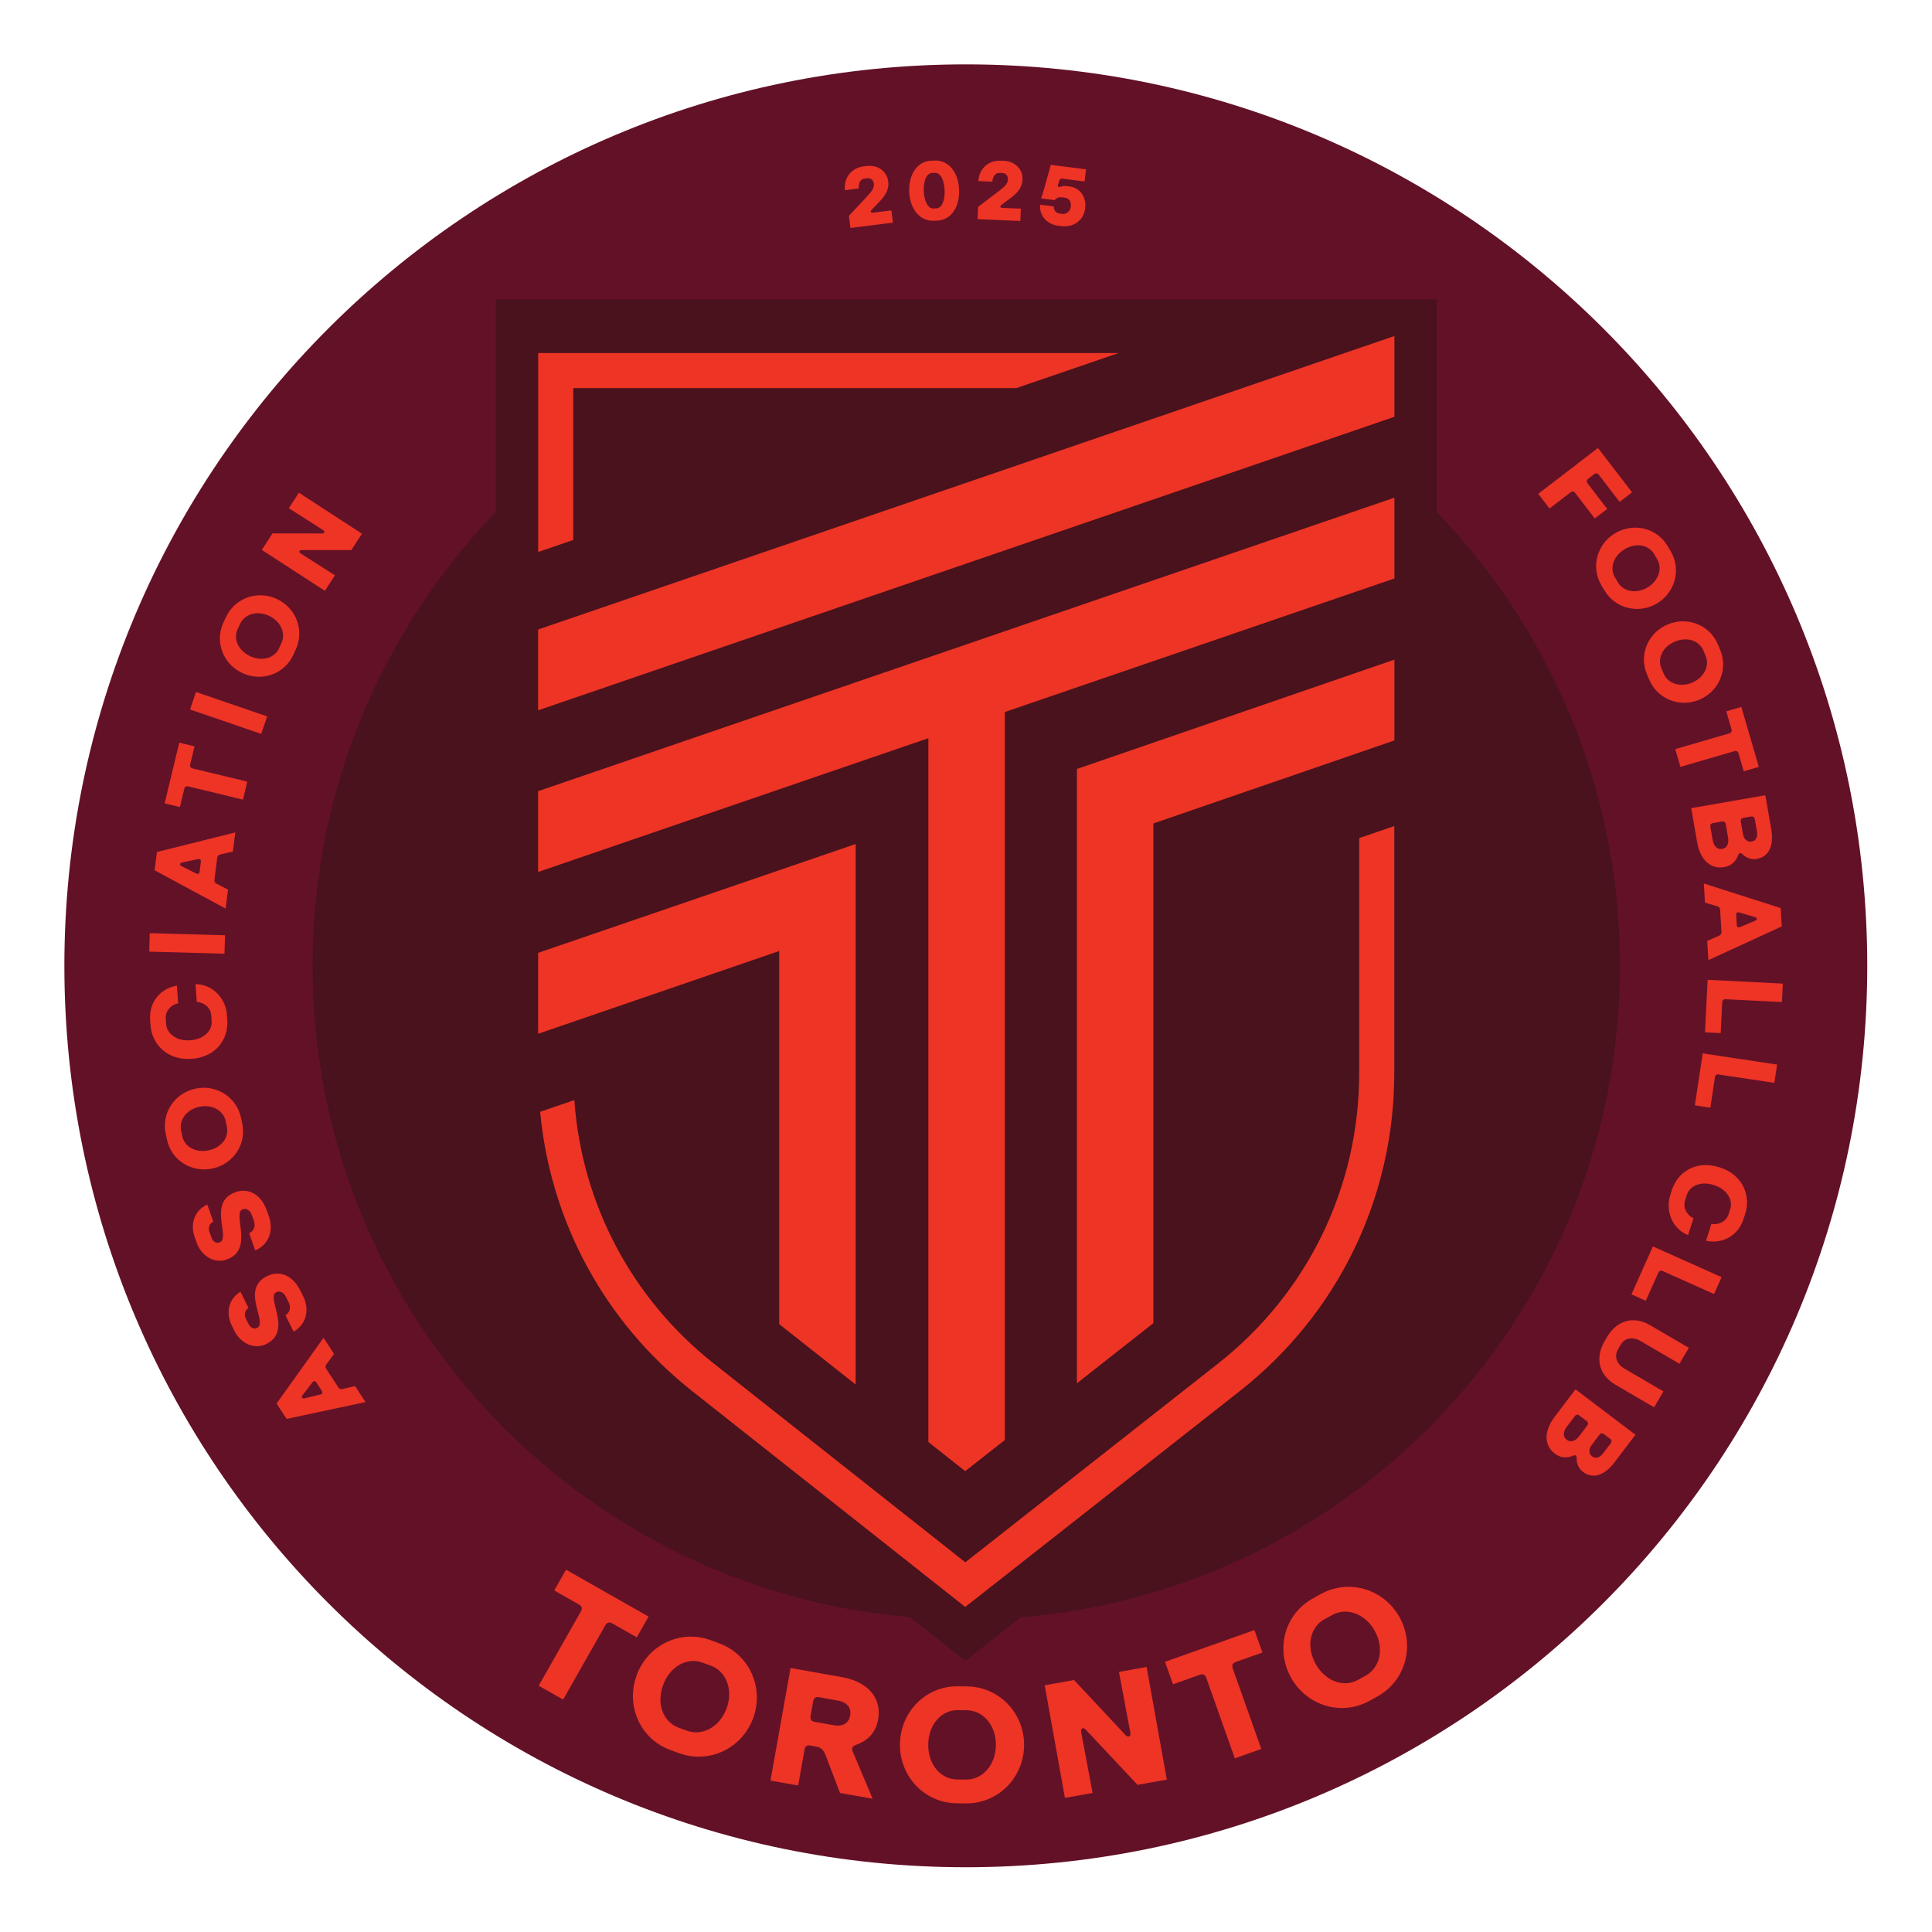
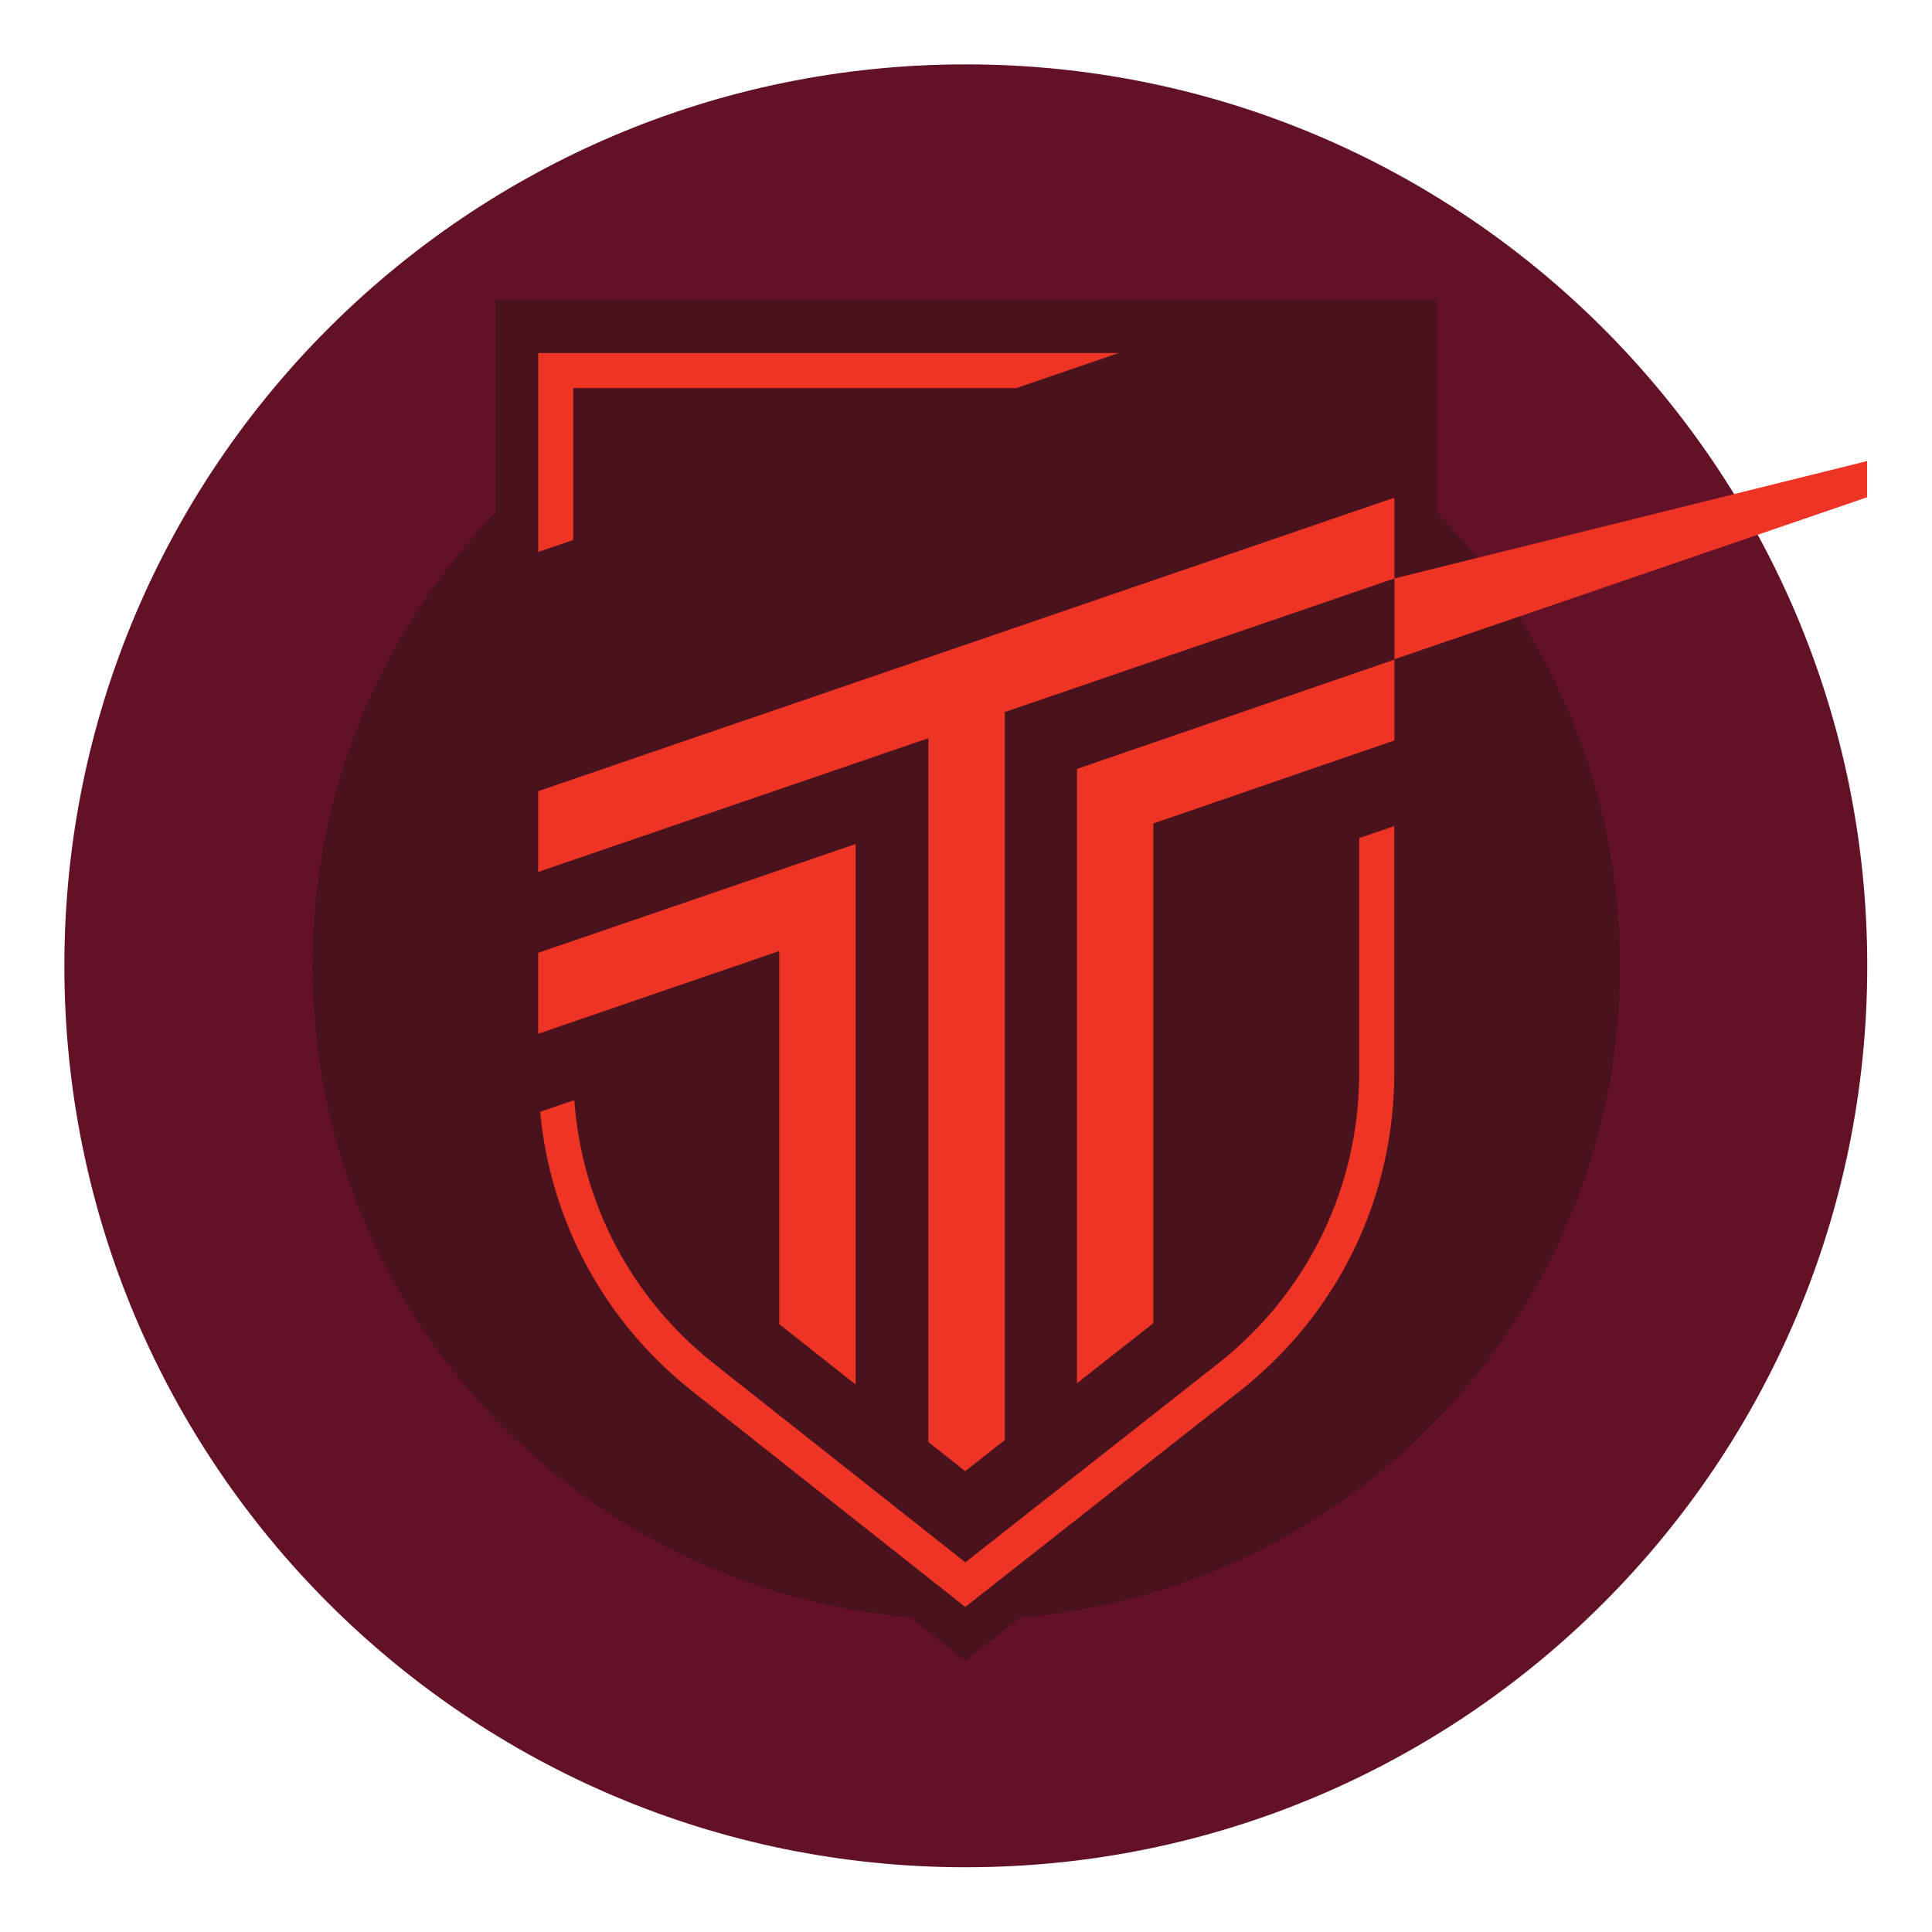
<svg xmlns="http://www.w3.org/2000/svg" xmlns:ns1="http://www.inkscape.org/namespaces/inkscape" xmlns:ns2="http://sodipodi.sourceforge.net/DTD/sodipodi-0.dtd" width="300" height="300" viewBox="0 0 79.375 79.375" version="1.1" id="svg1" xml:space="preserve" ns1:version="1.4 (e7c3feb1, 2024-10-09)" ns2:docname="TOR.svg">
  <ns2:namedview id="namedview1" pagecolor="#ffffff" bordercolor="#000000" borderopacity="0.25" ns1:showpageshadow="2" ns1:pageopacity="0.0" ns1:pagecheckerboard="0" ns1:deskcolor="#d1d1d1" ns1:document-units="mm" ns1:zoom="0.89887065" ns1:cx="225.83895" ns1:cy="43.944031" ns1:window-width="1528" ns1:window-height="1186" ns1:window-x="248" ns1:window-y="137" ns1:window-maximized="0" ns1:current-layer="layer1" />
  <defs id="defs1">
    <clipPath id="clip0_2538_9884">
      <rect width="90" height="90" fill="#ffffff" transform="translate(4.938,4.661)" id="rect4" x="0" y="0" />
    </clipPath>
  </defs>
  <g ns1:label="Layer 1" ns1:groupmode="layer" id="layer1" transform="translate(-45.246,-136.79)">
    <g style="fill:none" id="g1" transform="matrix(0.823,0,0,0.823,43.821,135.597)">
      <g clip-path="url(#clip0_2538_9884)" id="g4">
        <path d="m 49.945,94.663 c 24.853,0 45,-20.147 45,-45 0,-24.853 -20.147,-45 -45,-45 -24.853,0 -45,20.147 -45,45 0,24.853 20.147,45 45,45 z" fill="#631127" id="path1" />
        <path d="m 82.6,49.666 c 0,-8.797 -3.483,-16.784 -9.144,-22.651 V 16.403 H 26.48 v 10.611 c -5.661,5.87 -9.144,13.854 -9.144,22.653 0,17.076 13.117,31.089 29.825,32.513 l 1.448,1.143 1.308,1.034 1.311,-1.03 1.447,-1.139 C 69.431,80.812 82.6,66.778 82.6,49.667 Z" fill="#49121d" id="path2" />
-         <path d="m 81.504,23.813 1.7,2.214 -0.621,0.477 -1.04,-1.355 c -0.063,-0.081 -0.145,-0.091 -0.227,-0.03 l -0.303,0.233 c -0.081,0.063 -0.091,0.145 -0.03,0.227 l 0.981,1.278 -0.621,0.477 -0.981,-1.278 c -0.063,-0.081 -0.145,-0.091 -0.227,-0.03 l -1.052,0.808 -0.562,-0.732 2.981,-2.289 z m 0.858,4.255 c 0.909,-0.541 2.071,-0.278 2.615,0.636 l 0.153,0.258 c 0.543,0.913 0.227,2.07 -0.682,2.611 -0.909,0.54 -2.078,0.267 -2.623,-0.651 l -0.151,-0.254 c -0.541,-0.909 -0.221,-2.061 0.689,-2.603 z m 1.611,2.708 c 0.562,-0.335 0.756,-0.956 0.484,-1.413 l -0.153,-0.258 c -0.266,-0.449 -0.889,-0.582 -1.467,-0.24 -0.576,0.344 -0.756,0.956 -0.489,1.403 l 0.151,0.254 c 0.272,0.456 0.903,0.594 1.474,0.254 z m 1.005,1.848 c 0.974,-0.412 2.09,0.006 2.505,0.984 l 0.117,0.276 c 0.415,0.978 -0.056,2.08 -1.029,2.493 -0.974,0.412 -2.094,-0.015 -2.51,-0.999 l -0.116,-0.272 c -0.412,-0.974 0.06,-2.071 1.034,-2.484 z m 1.23,2.9 c 0.603,-0.255 0.877,-0.845 0.67,-1.333 l -0.117,-0.276 c -0.203,-0.478 -0.802,-0.698 -1.421,-0.435 -0.618,0.261 -0.877,0.845 -0.675,1.323 l 0.116,0.272 c 0.207,0.489 0.815,0.71 1.427,0.45 z m 1.962,2.336 -0.263,-0.901 0.753,-0.219 0.872,2.994 -0.753,0.219 -0.261,-0.897 c -0.029,-0.098 -0.102,-0.138 -0.2,-0.11 l -2.7,0.786 -0.258,-0.886 2.7,-0.786 c 0.098,-0.029 0.138,-0.102 0.11,-0.2 z m 1.688,3.288 0.295,1.696 c 0.145,0.836 -0.131,1.38 -0.728,1.484 -0.291,0.051 -0.541,-0.075 -0.717,-0.24 -0.09,-0.083 -0.161,-0.075 -0.204,0.046 -0.116,0.309 -0.332,0.537 -0.702,0.602 -0.672,0.117 -1.196,-0.358 -1.349,-1.242 l -0.295,-1.702 3.7,-0.643 z m -2.154,2.679 c 0.238,-0.042 0.346,-0.261 0.292,-0.575 l -0.116,-0.661 c -0.018,-0.101 -0.086,-0.148 -0.186,-0.131 l -0.45,0.078 c -0.101,0.018 -0.148,0.086 -0.131,0.186 l 0.116,0.661 c 0.054,0.312 0.237,0.481 0.474,0.441 z m 1.473,-0.366 c 0.211,-0.036 0.31,-0.222 0.261,-0.502 l -0.108,-0.618 c -0.018,-0.101 -0.086,-0.148 -0.186,-0.131 l -0.381,0.066 c -0.101,0.018 -0.148,0.086 -0.132,0.186 l 0.108,0.618 c 0.05,0.281 0.221,0.418 0.436,0.381 z m 1.446,3.32 0.054,0.916 -3.663,1.683 -0.057,-0.959 0.593,-0.261 c 0.084,-0.037 0.123,-0.099 0.117,-0.195 l -0.065,-1.087 c -0.006,-0.096 -0.052,-0.158 -0.14,-0.186 l -0.618,-0.184 -0.057,-0.954 3.836,1.226 z m -2.221,0.341 0.03,0.504 c 0.006,0.102 0.068,0.141 0.162,0.103 l 0.76,-0.32 c 0.105,-0.043 0.099,-0.145 -0.011,-0.177 l -0.793,-0.233 c -0.093,-0.027 -0.154,0.019 -0.148,0.121 z m 2.329,3.428 -0.046,0.922 -2.809,-0.141 c -0.102,-0.004 -0.164,0.051 -0.17,0.153 l -0.078,1.539 -0.783,-0.039 0.132,-2.622 3.753,0.189 z m -0.286,4.043 -0.138,0.913 -2.781,-0.418 c -0.101,-0.015 -0.168,0.035 -0.183,0.135 l -0.23,1.522 -0.774,-0.117 0.392,-2.595 z m -2.869,5.131 c 1.197,0.381 1.552,1.458 1.282,2.301 l -0.087,0.272 c -0.278,0.869 -1.085,1.264 -1.875,1.092 l 0.269,-0.845 c 0.348,0.072 0.74,-0.114 0.854,-0.471 l 0.091,-0.286 c 0.123,-0.389 -0.113,-0.954 -0.819,-1.179 -0.701,-0.224 -1.218,0.073 -1.349,0.483 l -0.09,0.281 c -0.117,0.369 0.08,0.723 0.418,0.894 l -0.269,0.843 c -0.815,-0.327 -1.128,-1.25 -0.897,-1.976 l 0.088,-0.276 c 0.281,-0.88 1.182,-1.516 2.377,-1.134 z m 0.099,5.481 -0.377,0.843 -2.567,-1.149 c -0.093,-0.042 -0.171,-0.012 -0.213,0.081 l -0.63,1.405 -0.714,-0.32 1.071,-2.394 3.428,1.534 z m -3.568,2.4 1.932,1.129 -0.467,0.796 -1.932,-1.129 c -0.408,-0.238 -0.804,-0.167 -1.01,0.188 l -0.124,0.213 c -0.208,0.357 -0.076,0.738 0.332,0.977 l 1.932,1.129 -0.465,0.796 -1.932,-1.129 c -0.821,-0.48 -1.032,-1.331 -0.541,-2.169 l 0.128,-0.217 c 0.49,-0.839 1.329,-1.063 2.15,-0.584 z m -0.735,5.469 -1.041,1.373 c -0.513,0.675 -1.098,0.845 -1.581,0.477 -0.235,-0.178 -0.314,-0.447 -0.312,-0.689 0,-0.123 -0.054,-0.17 -0.172,-0.117 -0.304,0.126 -0.618,0.123 -0.918,-0.103 -0.543,-0.412 -0.552,-1.119 -0.011,-1.833 l 1.044,-1.377 2.993,2.269 z m -3.429,0.249 c 0.192,0.145 0.427,0.075 0.62,-0.177 l 0.405,-0.534 c 0.061,-0.081 0.051,-0.164 -0.032,-0.225 l -0.363,-0.276 c -0.081,-0.061 -0.164,-0.05 -0.225,0.032 l -0.405,0.534 c -0.191,0.252 -0.192,0.501 0,0.646 z m 1.27,0.828 c 0.171,0.131 0.373,0.075 0.546,-0.151 l 0.38,-0.499 c 0.061,-0.081 0.05,-0.165 -0.032,-0.225 l -0.307,-0.234 c -0.081,-0.061 -0.164,-0.05 -0.225,0.032 l -0.38,0.501 c -0.172,0.227 -0.158,0.447 0.018,0.579 z m -65.174,-1.869 -0.502,-0.768 2.345,-3.28 0.525,0.804 -0.384,0.52 c -0.054,0.073 -0.059,0.147 -0.004,0.228 l 0.596,0.912 c 0.052,0.081 0.124,0.111 0.213,0.091 l 0.628,-0.147 0.522,0.799 z m 1.76,-1.399 -0.276,-0.421 c -0.056,-0.086 -0.129,-0.088 -0.192,-0.009 l -0.502,0.654 c -0.069,0.09 -0.013,0.175 0.096,0.148 l 0.804,-0.192 c 0.095,-0.022 0.124,-0.095 0.069,-0.18 z m -1.413,-2.959 -0.402,-0.813 c 0.21,-0.145 0.292,-0.378 0.156,-0.652 l -0.134,-0.27 c -0.101,-0.203 -0.298,-0.326 -0.486,-0.233 -0.519,0.258 0.825,1.933 -0.493,2.586 -0.602,0.297 -1.284,-0.029 -1.596,-0.66 l -0.131,-0.264 c -0.297,-0.602 -0.184,-1.317 0.436,-1.683 l 0.398,0.804 c -0.171,0.126 -0.237,0.321 -0.129,0.537 l 0.131,0.264 c 0.093,0.188 0.266,0.282 0.429,0.201 0.562,-0.279 -0.854,-1.919 0.498,-2.587 0.634,-0.314 1.292,-0.029 1.665,0.728 l 0.132,0.264 c 0.348,0.702 0.15,1.429 -0.472,1.779 z m -1.913,-4.054 -0.303,-0.855 c 0.225,-0.12 0.335,-0.341 0.233,-0.628 l -0.101,-0.283 c -0.075,-0.213 -0.258,-0.358 -0.455,-0.288 -0.546,0.194 0.591,2.016 -0.795,2.508 -0.631,0.225 -1.272,-0.18 -1.506,-0.843 l -0.099,-0.278 c -0.224,-0.631 -0.027,-1.327 0.631,-1.62 l 0.3,0.845 c -0.184,0.105 -0.273,0.291 -0.192,0.517 l 0.099,0.278 c 0.07,0.197 0.23,0.312 0.402,0.251 0.593,-0.21 -0.621,-2.006 0.799,-2.51 0.667,-0.237 1.286,0.124 1.567,0.918 l 0.099,0.278 c 0.263,0.738 -0.019,1.435 -0.679,1.71 z m -2.136,-4.086 c -1.034,0.221 -2.05,-0.404 -2.271,-1.443 l -0.063,-0.294 c -0.222,-1.04 0.45,-2.034 1.485,-2.253 1.035,-0.221 2.054,0.414 2.276,1.458 l 0.061,0.289 c 0.221,1.034 -0.453,2.022 -1.488,2.243 z m -0.655,-3.083 c -0.64,0.137 -1.023,0.663 -0.912,1.182 l 0.063,0.294 c 0.108,0.51 0.655,0.837 1.312,0.698 0.657,-0.14 1.023,-0.661 0.913,-1.171 l -0.061,-0.289 c -0.111,-0.52 -0.664,-0.852 -1.315,-0.713 z m -0.39,-2.394 c -1.252,0.09 -1.982,-0.777 -2.045,-1.661 l -0.021,-0.283 c -0.065,-0.91 0.537,-1.577 1.335,-1.71 l 0.063,0.883 c -0.351,0.063 -0.645,0.38 -0.618,0.754 l 0.021,0.3 c 0.029,0.406 0.459,0.845 1.197,0.79 0.734,-0.052 1.103,-0.52 1.073,-0.948 l -0.021,-0.294 c -0.027,-0.386 -0.342,-0.642 -0.722,-0.675 l -0.063,-0.883 c 0.877,0 1.512,0.741 1.566,1.502 l 0.021,0.289 c 0.066,0.921 -0.534,1.847 -1.786,1.937 z m -2.111,-5.352 0.025,-0.922 3.756,0.105 -0.025,0.922 z m 0.267,-4.062 0.117,-0.91 3.912,-0.978 -0.121,0.953 -0.63,0.147 c -0.088,0.021 -0.14,0.075 -0.151,0.17 l -0.138,1.081 c -0.012,0.096 0.022,0.165 0.103,0.208 l 0.575,0.295 -0.121,0.948 z m 2.247,0.076 0.063,-0.501 c 0.013,-0.101 -0.041,-0.151 -0.14,-0.132 l -0.807,0.172 c -0.111,0.024 -0.124,0.124 -0.022,0.175 l 0.737,0.375 c 0.087,0.043 0.156,0.009 0.17,-0.091 z m -0.763,-4.144 -0.221,0.913 -0.762,-0.184 0.732,-3.031 0.762,0.184 -0.219,0.907 c -0.024,0.099 0.019,0.171 0.118,0.195 l 2.735,0.66 -0.217,0.898 -2.735,-0.66 c -0.099,-0.024 -0.171,0.019 -0.194,0.118 z m 0.286,-3.958 0.298,-0.873 3.554,1.218 -0.3,0.873 -3.554,-1.218 z m 2.611,-1.819 c -0.959,-0.447 -1.393,-1.557 -0.945,-2.52 l 0.128,-0.273 c 0.45,-0.963 1.584,-1.351 2.542,-0.904 0.959,0.447 1.391,1.566 0.938,2.535 l -0.124,0.267 c -0.447,0.959 -1.579,1.343 -2.538,0.895 z m 1.332,-2.856 c -0.594,-0.278 -1.215,-0.087 -1.44,0.395 l -0.128,0.273 c -0.221,0.471 0.019,1.063 0.627,1.347 0.608,0.283 1.215,0.087 1.435,-0.384 l 0.124,-0.269 c 0.225,-0.481 -0.017,-1.08 -0.621,-1.362 z m -0.36,-3.291 0.534,-0.824 2.472,0.004 c 0.128,0 0.161,-0.101 0.052,-0.17 l -1.71,-1.091 0.502,-0.774 3.15,2.045 -0.531,0.819 h -2.482 c -0.124,-0.003 -0.153,0.099 -0.05,0.167 l 1.714,1.093 -0.502,0.774 z m 15.84,52.65 -1.242,-0.705 0.588,-1.036 4.122,2.34 -0.588,1.036 -1.234,-0.701 c -0.135,-0.076 -0.257,-0.043 -0.333,0.091 l -2.111,3.717 -1.22,-0.693 2.111,-3.717 c 0.076,-0.135 0.043,-0.257 -0.091,-0.333 z m 2.871,3.527 c 0.556,-1.508 2.181,-2.307 3.696,-1.749 l 0.429,0.158 c 1.515,0.559 2.247,2.228 1.692,3.735 -0.556,1.508 -2.196,2.303 -3.719,1.74 l -0.421,-0.154 c -1.508,-0.556 -2.232,-2.221 -1.675,-3.729 z m 4.491,1.656 c 0.344,-0.933 -0.022,-1.851 -0.78,-2.13 l -0.429,-0.158 c -0.743,-0.275 -1.608,0.164 -1.96,1.121 -0.352,0.957 0.021,1.851 0.763,2.124 l 0.421,0.154 c 0.757,0.279 1.633,-0.162 1.983,-1.111 z m 3.192,-2.019 2.57,0.458 c 1.3,0.231 1.992,1.05 1.803,2.111 -0.131,0.731 -0.584,1.089 -1.131,1.281 -0.151,0.056 -0.203,0.164 -0.14,0.315 l 0.996,2.364 -1.631,-0.289 -0.717,-1.884 c -0.12,-0.303 -0.254,-0.393 -0.486,-0.435 l -0.281,-0.05 c -0.153,-0.027 -0.257,0.045 -0.283,0.198 l -0.32,1.798 -1.381,-0.246 z m 2.976,2.369 c 0.066,-0.369 -0.141,-0.654 -0.614,-0.74 l -0.948,-0.17 c -0.153,-0.027 -0.257,0.045 -0.283,0.198 l -0.134,0.747 c -0.027,0.153 0.045,0.257 0.198,0.283 l 0.948,0.17 c 0.481,0.086 0.763,-0.105 0.833,-0.489 z m 2.487,1.419 c 0.027,-1.607 1.296,-2.9 2.91,-2.873 l 0.456,0.007 c 1.614,0.027 2.857,1.361 2.83,2.967 -0.027,1.607 -1.311,2.898 -2.934,2.873 l -0.449,-0.007 c -1.607,-0.027 -2.841,-1.361 -2.814,-2.966 z m 4.787,0.078 c 0.017,-0.995 -0.631,-1.74 -1.44,-1.754 l -0.456,-0.007 c -0.79,-0.013 -1.462,0.685 -1.48,1.706 -0.017,1.02 0.631,1.74 1.423,1.754 l 0.449,0.007 c 0.807,0.013 1.488,-0.693 1.504,-1.704 z m 2.433,-3 1.47,-0.264 2.567,2.747 c 0.134,0.142 0.279,0.075 0.244,-0.118 l -0.57,-3.031 1.381,-0.249 1.01,5.622 -1.461,0.263 -2.583,-2.752 c -0.126,-0.142 -0.269,-0.068 -0.235,0.117 l 0.572,3.039 -1.381,0.247 -1.01,-5.62 z m 7.753,-0.528 -1.344,0.477 -0.399,-1.122 4.464,-1.585 0.399,1.122 -1.337,0.474 c -0.145,0.052 -0.201,0.167 -0.148,0.312 l 1.429,4.027 -1.321,0.469 -1.429,-4.027 c -0.052,-0.145 -0.167,-0.201 -0.312,-0.148 z m 4.542,0.134 c -0.777,-1.407 -0.32,-3.16 1.093,-3.942 l 0.401,-0.221 c 1.415,-0.781 3.156,-0.243 3.933,1.164 0.777,1.407 0.306,3.168 -1.115,3.954 l -0.393,0.217 c -1.407,0.777 -3.141,0.235 -3.92,-1.171 z m 4.191,-2.316 c -0.481,-0.872 -1.415,-1.194 -2.123,-0.804 l -0.401,0.221 c -0.693,0.383 -0.928,1.325 -0.435,2.216 0.493,0.892 1.415,1.194 2.107,0.811 l 0.393,-0.217 c 0.707,-0.39 0.945,-1.343 0.456,-2.228 z M 44.838,9.756 l 0.153,-0.019 c 0.57,-0.072 1.017,0.266 1.08,0.768 0.046,0.37 -0.088,0.673 -0.532,1.11 l -0.306,0.326 c -0.063,0.063 -0.025,0.138 0.054,0.129 l 0.944,-0.118 0.076,0.612 -2.121,0.266 -0.076,-0.608 0.95,-1.014 c 0.219,-0.238 0.317,-0.404 0.294,-0.587 -0.021,-0.171 -0.151,-0.294 -0.317,-0.273 l -0.158,0.019 c -0.183,0.022 -0.303,0.216 -0.276,0.49 l -0.69,0.087 c -0.073,-0.624 0.333,-1.115 0.924,-1.188 z m 2.281,1.262 c -0.036,-0.875 0.42,-1.518 1.091,-1.545 l 0.188,-0.007 c 0.682,-0.027 1.176,0.573 1.212,1.452 0.036,0.879 -0.408,1.518 -1.091,1.545 l -0.188,0.007 c -0.669,0.027 -1.176,-0.578 -1.212,-1.452 z m 1.767,-0.072 c -0.021,-0.519 -0.211,-0.88 -0.487,-0.869 l -0.142,0.006 c -0.264,0.011 -0.432,0.39 -0.411,0.906 0.021,0.519 0.221,0.88 0.484,0.869 l 0.142,-0.006 c 0.276,-0.011 0.436,-0.387 0.415,-0.906 z m 2.8,-1.475 0.154,0.006 c 0.573,0.025 0.959,0.432 0.936,0.938 -0.017,0.372 -0.2,0.649 -0.71,1.005 l -0.355,0.27 c -0.073,0.051 -0.048,0.132 0.032,0.135 l 0.951,0.041 -0.027,0.615 -2.135,-0.091 0.025,-0.611 1.105,-0.842 c 0.257,-0.2 0.38,-0.345 0.387,-0.528 0.007,-0.171 -0.099,-0.315 -0.267,-0.321 l -0.159,-0.007 c -0.184,-0.007 -0.335,0.162 -0.354,0.438 l -0.695,-0.03 c 0.032,-0.629 0.514,-1.043 1.109,-1.017 z m 1.971,2.198 0.678,0.086 c -0.007,0.198 0.128,0.333 0.289,0.352 l 0.167,0.021 c 0.162,0.021 0.366,-0.123 0.396,-0.364 0.032,-0.249 -0.099,-0.421 -0.298,-0.447 l -0.15,-0.018 c -0.145,-0.018 -0.278,0.029 -0.355,0.141 l -0.682,-0.086 c 0,0 0.106,-0.307 0.168,-0.532 l 0.317,-1.143 1.762,0.221 -0.076,0.608 -1.11,-0.14 c -0.075,-0.009 -0.129,0.018 -0.151,0.095 l -0.06,0.204 c -0.035,0.105 0.021,0.138 0.128,0.101 0.084,-0.032 0.188,-0.045 0.3,-0.03 l 0.129,0.017 c 0.549,0.069 0.867,0.531 0.795,1.101 -0.073,0.587 -0.576,0.959 -1.188,0.882 l -0.158,-0.019 c -0.587,-0.073 -0.959,-0.543 -0.9,-1.046 z" fill="#ed3425" id="path3" />
-         <path d="m 28.597,29.005 v -9.933 h 28.98 l -5.111,1.752 H 30.349 v 7.581 z m 40.986,14.281 v 11.718 c 0,5.702 -2.57,10.993 -7.051,14.518 l -12.611,9.918 -12.555,-9.922 c -4.107,-3.246 -6.596,-7.984 -6.963,-13.153 l -1.708,0.585 c 0.514,5.479 3.212,10.482 7.586,13.941 l 13.636,10.779 13.697,-10.771 c 4.907,-3.86 7.721,-9.652 7.721,-15.894 v -12.318 l -1.752,0.6 z m 1.758,-4.873 v -4.035 l -15.849,5.458 v 30.668 l 3.816,-3.002 v -24.945 z m 0,-8.086 v -4.034 l -42.747,14.652 v 4.034 l 19.482,-6.678 v 35.135 l 1.839,1.454 1.977,-1.554 v -36.342 z m 0,-12.104 -42.747,14.652 v 4.034 l 42.747,-14.652 z M 28.595,49.016 v 4.04 l 12.035,-4.131 v 18.625 l 3.816,3.015 v -26.982 z" fill="#ed3425" id="path4" />
+         <path d="m 28.597,29.005 v -9.933 h 28.98 l -5.111,1.752 H 30.349 v 7.581 z m 40.986,14.281 v 11.718 c 0,5.702 -2.57,10.993 -7.051,14.518 l -12.611,9.918 -12.555,-9.922 c -4.107,-3.246 -6.596,-7.984 -6.963,-13.153 l -1.708,0.585 c 0.514,5.479 3.212,10.482 7.586,13.941 l 13.636,10.779 13.697,-10.771 c 4.907,-3.86 7.721,-9.652 7.721,-15.894 v -12.318 l -1.752,0.6 z m 1.758,-4.873 v -4.035 l -15.849,5.458 v 30.668 l 3.816,-3.002 v -24.945 z m 0,-8.086 v -4.034 l -42.747,14.652 v 4.034 l 19.482,-6.678 v 35.135 l 1.839,1.454 1.977,-1.554 v -36.342 z v 4.034 l 42.747,-14.652 z M 28.595,49.016 v 4.04 l 12.035,-4.131 v 18.625 l 3.816,3.015 v -26.982 z" fill="#ed3425" id="path4" />
      </g>
    </g>
  </g>
</svg>